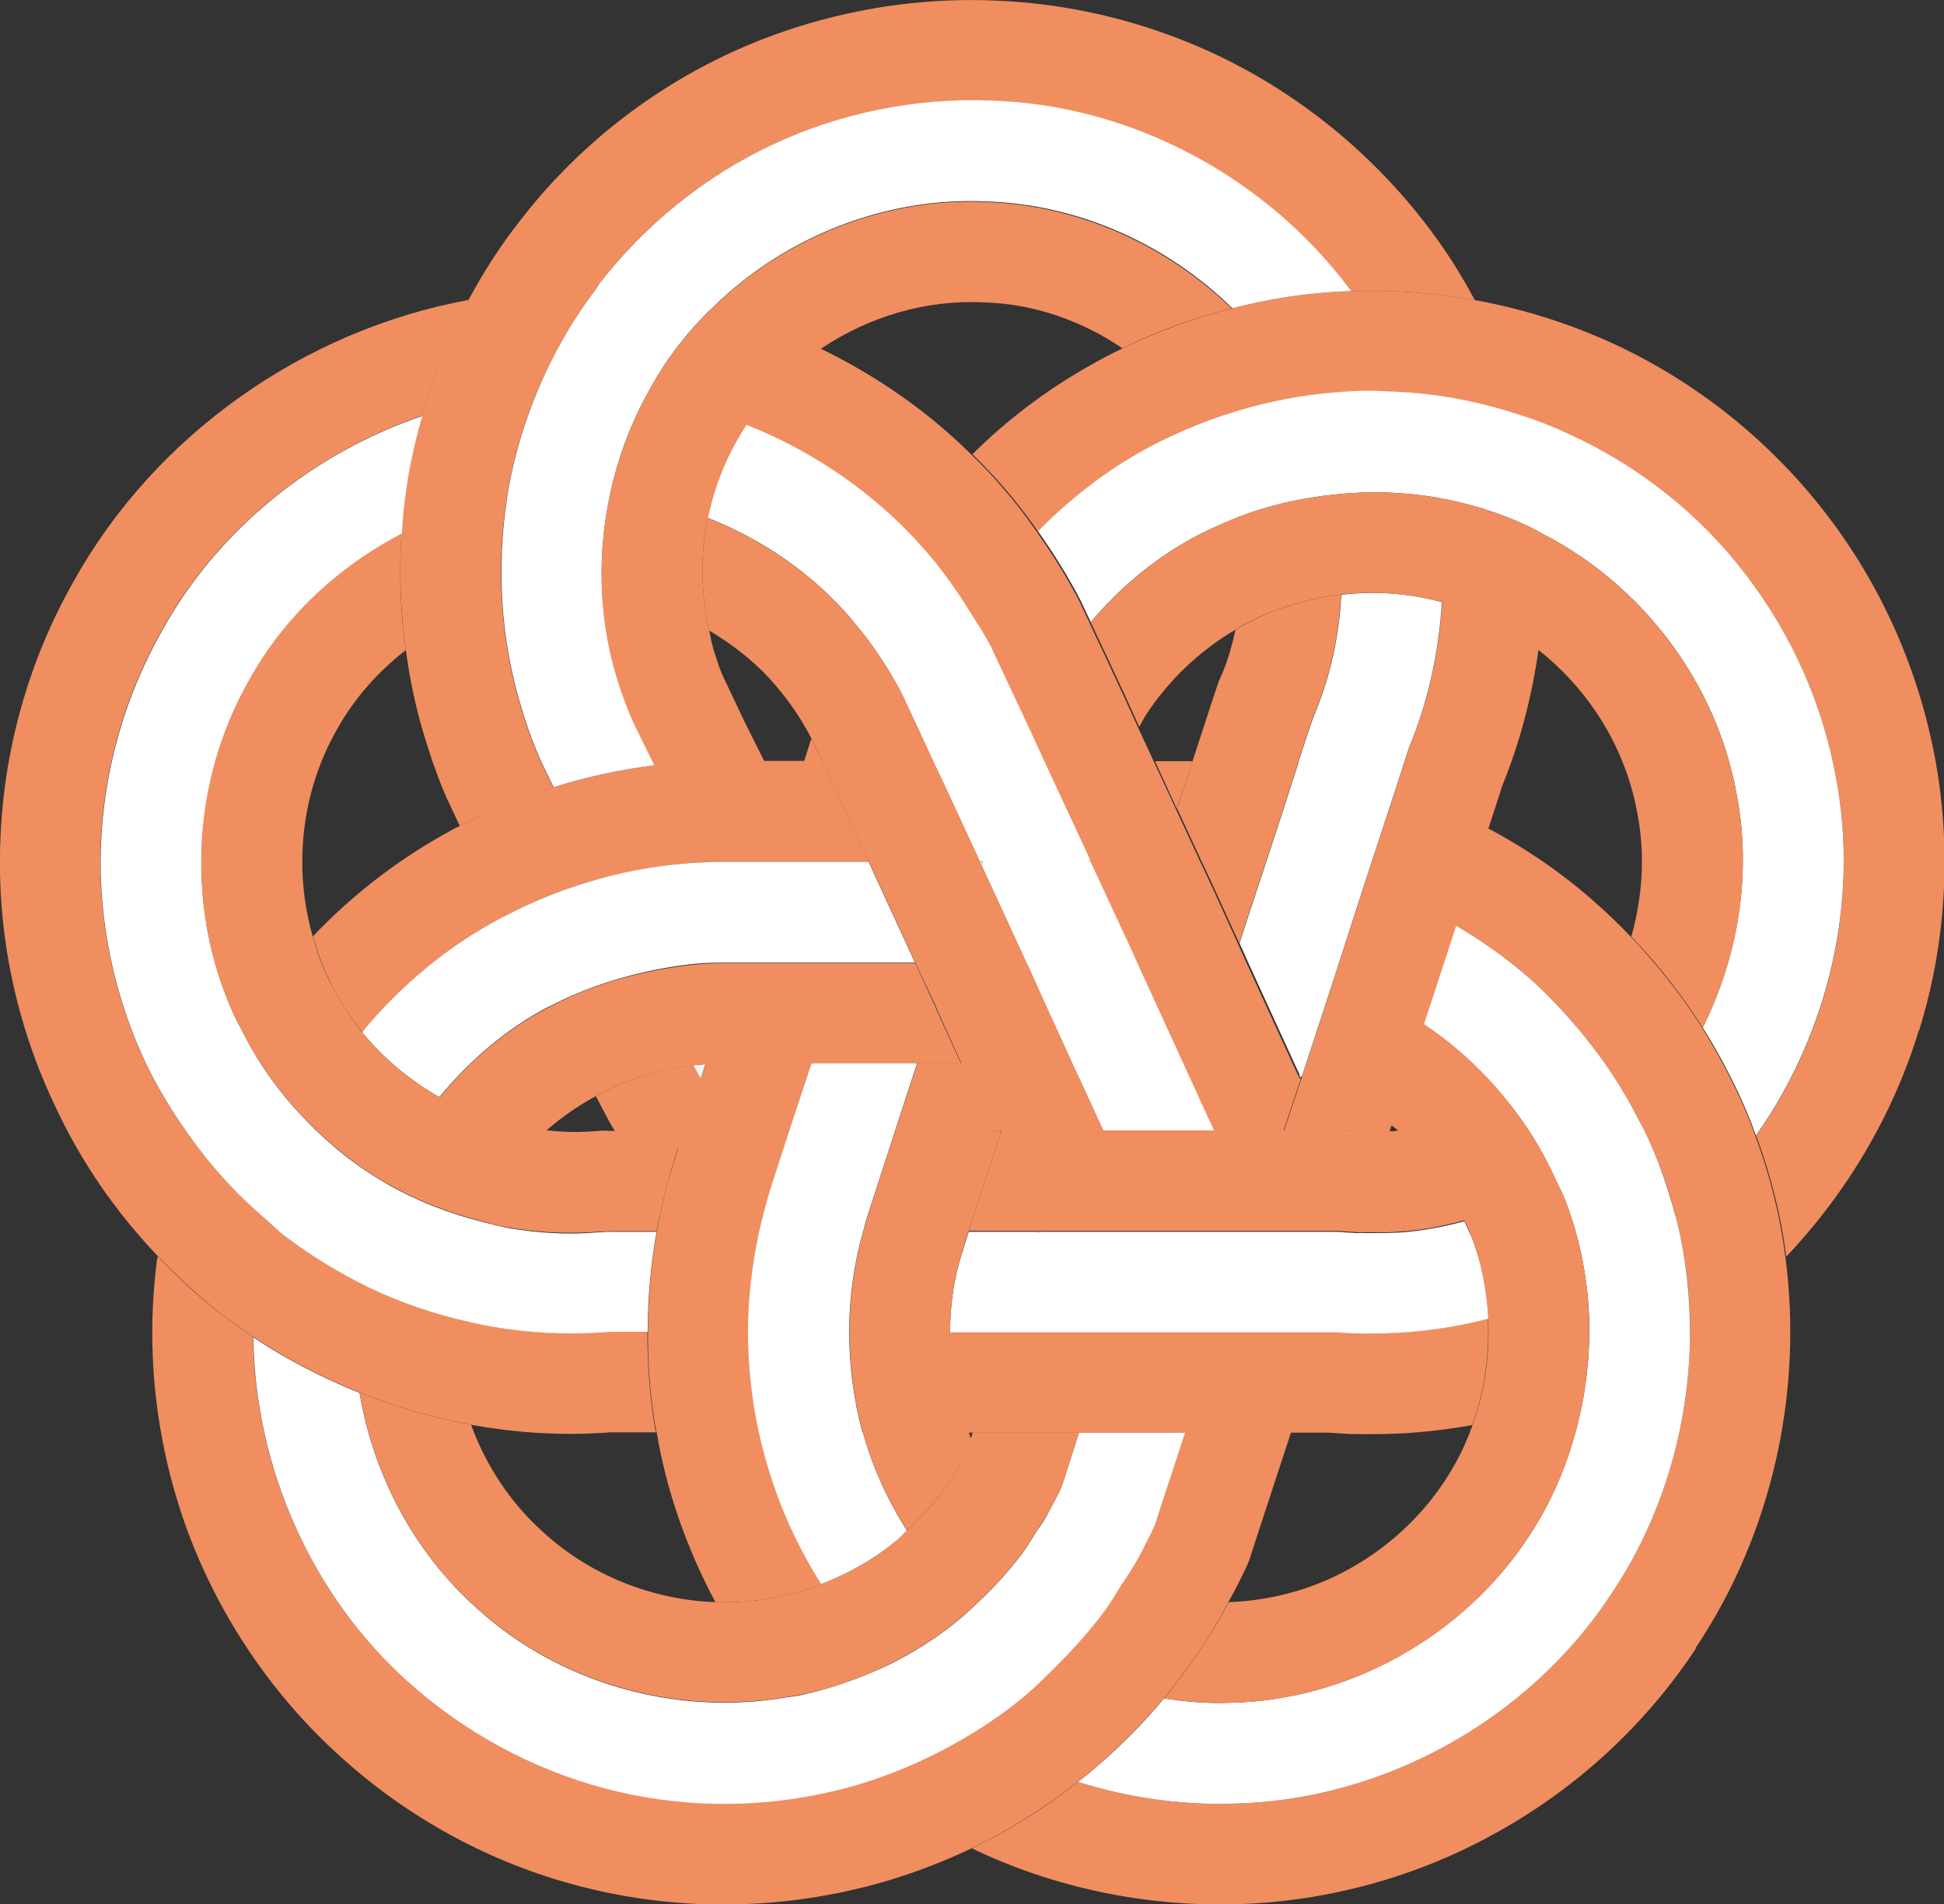
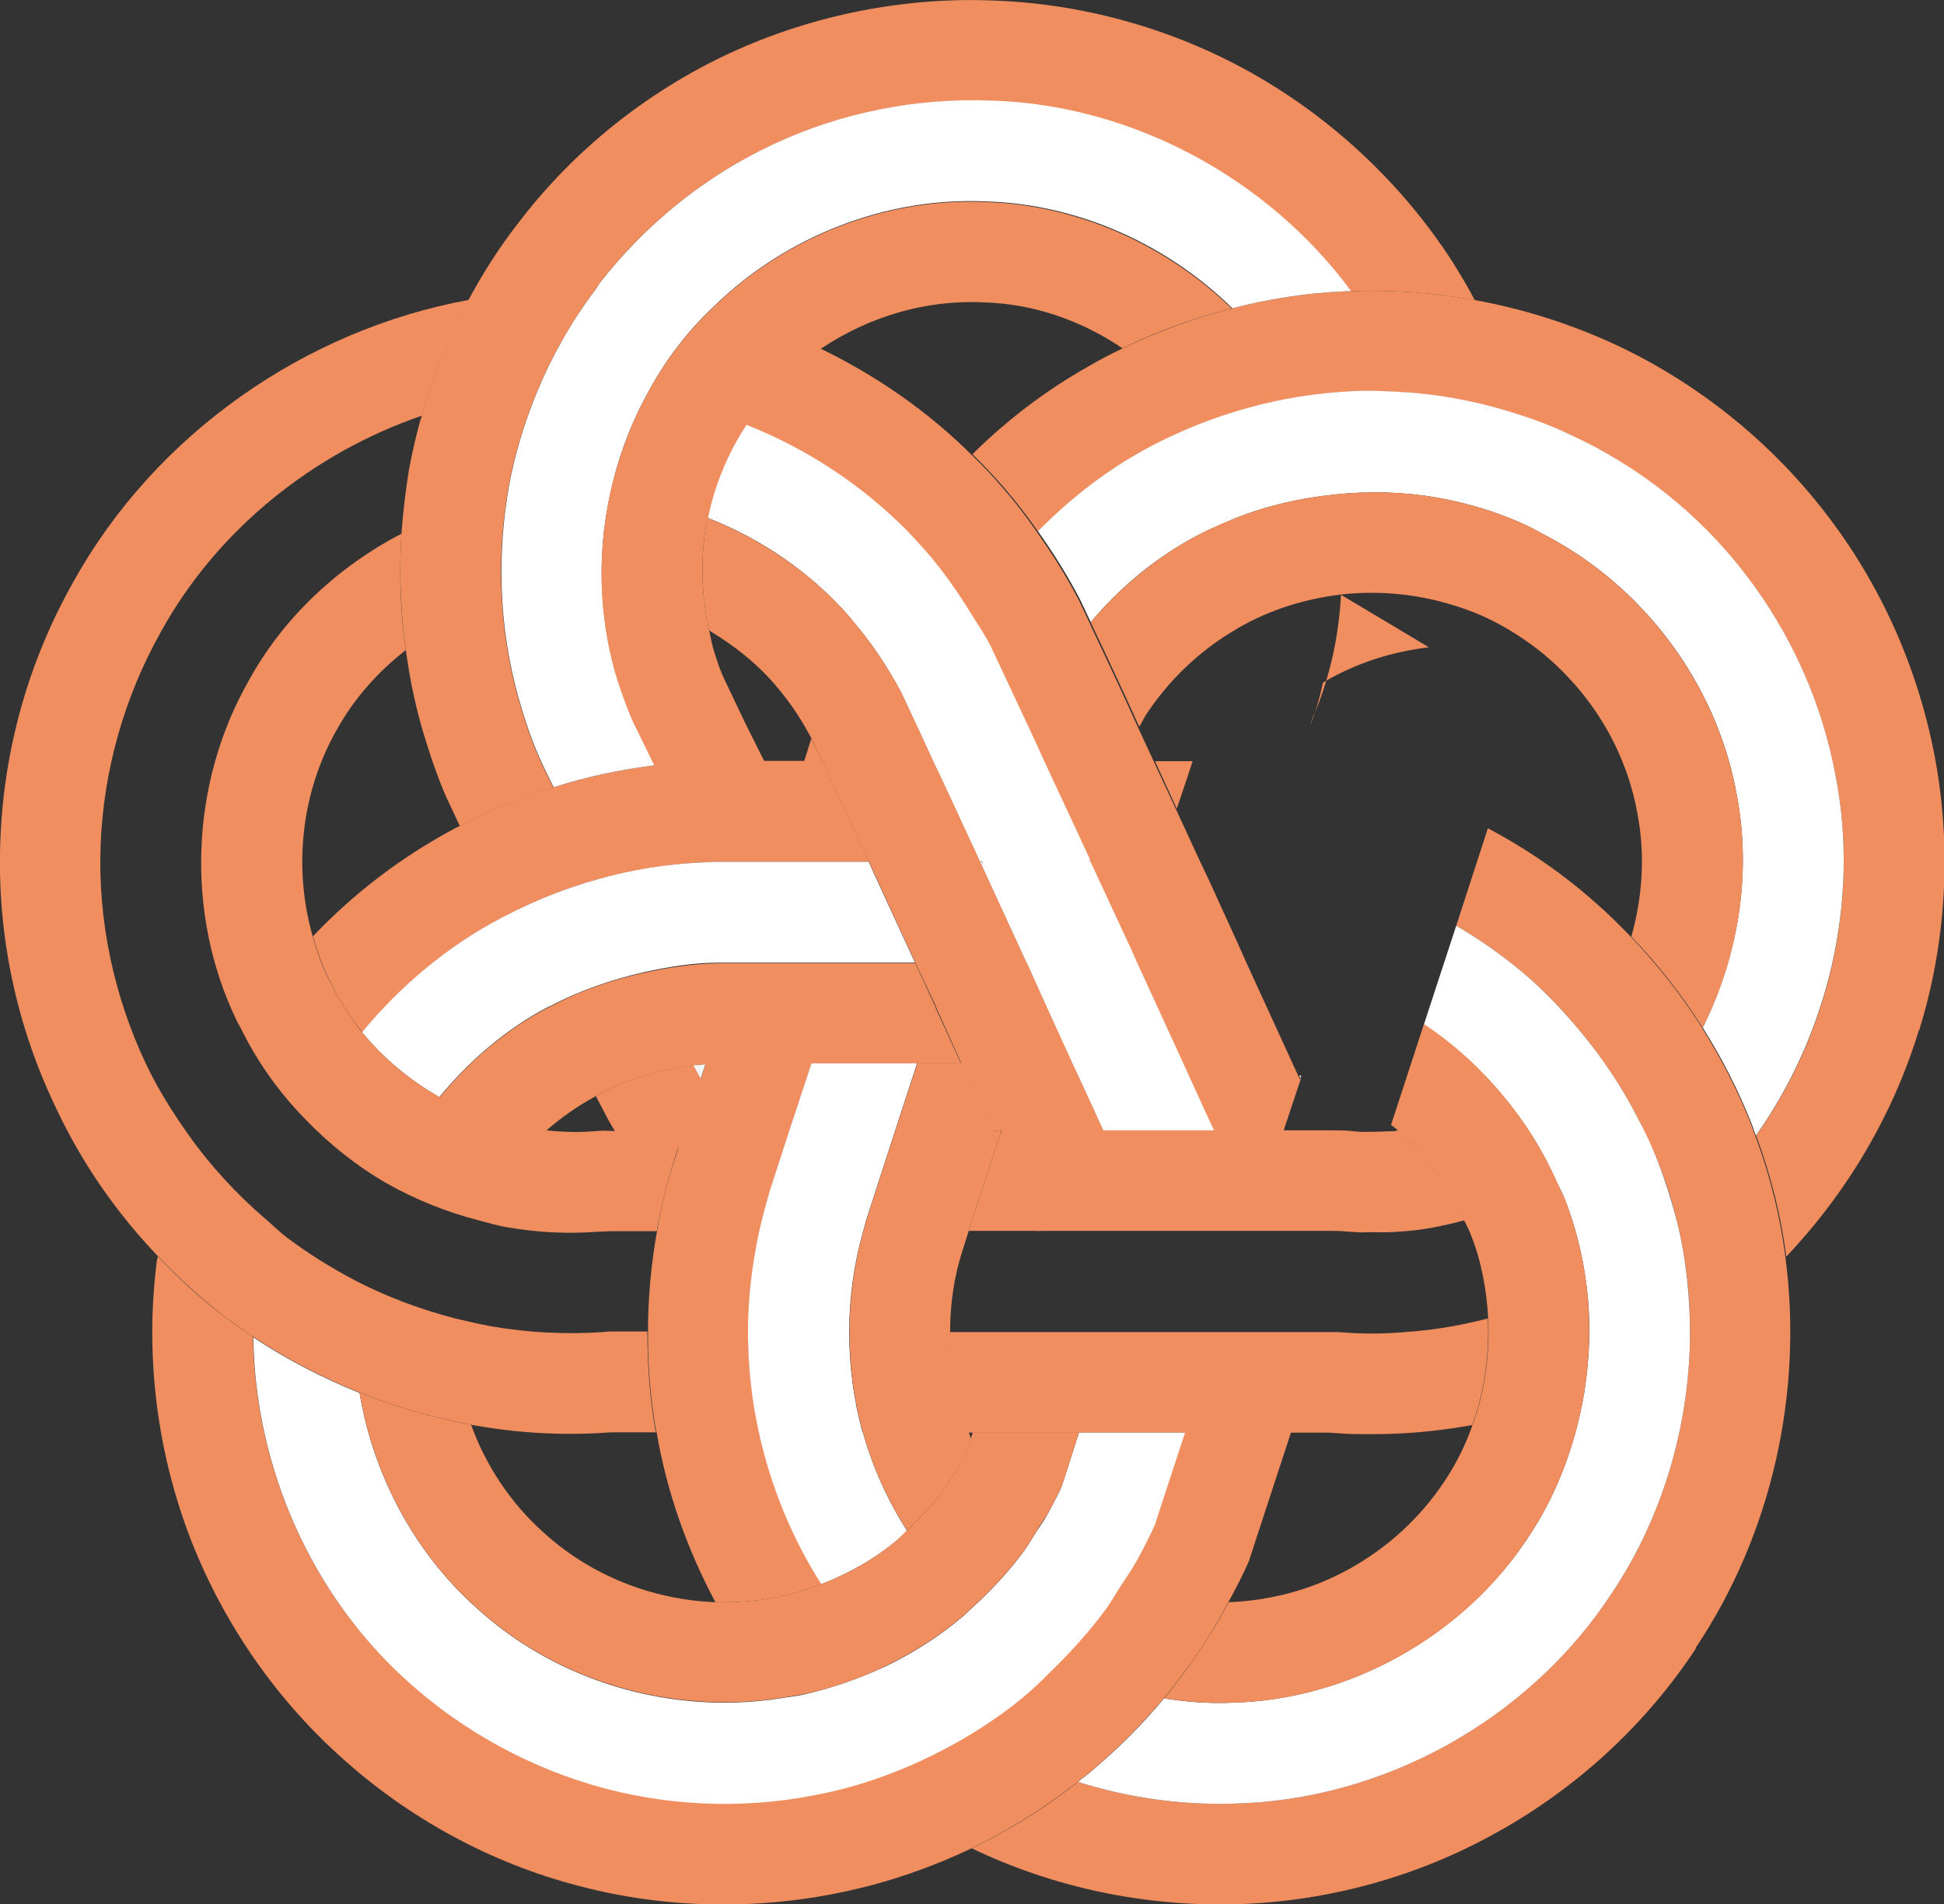
<svg xmlns="http://www.w3.org/2000/svg" id="_レイヤー_2" data-name="レイヤー 2" viewBox="0 0 62.61 61.34">
  <rect x="0" y="0" width="62.61" height="61.34" fill="#333333" stroke="none" />
  <defs>
    <style>
      .cls-1 {
        fill: none;
      }

      .cls-2 {
        fill: #f08e60;
      }

      .cls-3 {
        fill: #f4f4f4;
      }

      .cls-4 {
        fill: #fff;
      }
    </style>
  </defs>
  <g id="_レイヤー_2-2" data-name="レイヤー 2">
    <g>
      <path class="cls-1" d="M31.35,46.14l-.07.21c-.03-.06-.05-.14-.07-.21h.14Z" />
      <path class="cls-1" d="M39.78,20.3c-.1.46-.23.92-.41,1.37l-.13.29-.13.39-.13.39-.25.77-.33,1.01h-1.21l-.51-1.1c.07-.12.13-.24.19-.34.73-1.14,1.74-2.1,2.9-2.78Z" />
      <path class="cls-1" d="M23.04,51.61c-2.03-.07-4.01-.85-5.53-2.25-1.05-.93-1.85-2.14-2.33-3.47.03,0,.05.02.08.02,1.44.25,2.92.33,4.39.24h.12s1.38,0,1.38,0c.33,1.91.98,3.76,1.89,5.47Z" />
      <path class="cls-1" d="M14.82,26.61c-.06.04-.14.06-.2.1-1.7.91-3.23,2.08-4.54,3.46-.63-2.21-.37-4.64.78-6.66.54-1,1.31-1.86,2.22-2.56.14.99.34,1.96.64,2.92.11.35.23.7.35,1.04.14.35.25.66.46,1.1l.29.62Z" />
-       <path class="cls-1" d="M26.13,23.78h0s-.24.73-.24.73h-1.27l-.63-1.26-.66-1.39s-.11-.24-.17-.4c-.05-.16-.11-.33-.16-.49-.07-.22-.12-.45-.16-.68.8.47,1.54,1.06,2.14,1.77.45.53.84,1.1,1.16,1.71Z" />
      <path class="cls-1" d="M36.15,11.22c-.38.18-.76.38-1.12.59-1.36.78-2.61,1.73-3.72,2.82-1.41-1.4-3.06-2.54-4.85-3.41,1.53-1.02,3.36-1.58,5.21-1.48,1.6.05,3.16.59,4.48,1.48Z" />
      <path class="cls-1" d="M45.03,36.42c-.05,0-.11.02-.16.03-.05,0-.08,0-.13,0l.07-.2c.07.05.14.11.22.17Z" />
      <polygon class="cls-1" points="22.44 35.14 22.02 36.42 20.54 36.42 22.44 35.14" />
      <path class="cls-1" d="M52.54,30.17c-.35-.36-.72-.72-1.1-1.06-1.07-.94-2.25-1.76-3.5-2.43l.45-1.39c.57-1.39.95-2.87,1.16-4.36,1.66,1.3,2.82,3.19,3.2,5.3.25,1.3.16,2.66-.2,3.94Z" />
      <path class="cls-1" d="M19.8,36.42h-.11c-.14,0-.27,0-.41,0l-.28.02c-.47.04-.94,0-1.41-.04.49-.43,1.02-.81,1.59-1.11l.18.34c.14.24.2.39.43.78Z" />
      <path class="cls-1" d="M47.44,45.9c-.23.64-.53,1.26-.91,1.83-.76,1.15-1.81,2.12-3.03,2.8-1.19.67-2.54,1.04-3.92,1.09.11-.2.22-.4.33-.62.11-.23.24-.48.34-.72l.21-.65,1.14-3.48h1.23l.61.04c.73.03,1.48.02,2.21-.05.61-.05,1.21-.13,1.81-.24Z" />
      <polygon class="cls-2" points="38.41 24.52 38.24 25.04 37.9 26.05 37.2 24.52 38.41 24.52" />
      <path class="cls-2" d="M47.44,45.9c-.6.11-1.2.19-1.81.24-.73.06-1.48.07-2.21.05l-.61-.04h-11.61c-.41-1.03-.61-2.14-.61-3.24h12.21c.12,0,.18,0,.29,0l.45.03c.61.03,1.21.02,1.82-.04.86-.06,1.72-.21,2.56-.43.05,1.16-.1,2.33-.5,3.42Z" />
      <path class="cls-2" d="M26.45,51.03c-.4.15-.8.28-1.2.37-.73.17-1.48.23-2.21.21-.91-1.71-1.57-3.56-1.89-5.47-.02-.05-.03-.12-.04-.17-.17-1.01-.25-2.05-.24-3.07,0-1.09.1-2.17.29-3.24.14-.81.33-1.6.59-2.38l.28-.86.42-1.29.13-.4.15-.46c.16,0,.33-.04.49-.04h2.93l-.72,2.18-.6,1.85c-.14.46-.26.92-.37,1.39-.24,1.07-.35,2.15-.36,3.24,0,.85.06,1.69.21,2.53.04.24.09.47.14.71.38,1.73,1.06,3.4,2.01,4.89Z" />
-       <path class="cls-2" d="M49.55,20.93c-.21,1.49-.59,2.97-1.16,4.36l-.45,1.39-1.02,3.14-1.04,3.18-1.06,3.25-.07.2c-.3.02-.61.03-.91.02l-.25-.02c-.21-.03-.55-.04-.76-.03h-1.47l.04-.13.52-1.56.02-.07,1.01-3.08,1-3.1,1.01-3.08.43-1.33c.62-1.49.96-3.08,1.06-4.69.48.13.96.29,1.41.5.61.28,1.17.63,1.69,1.04Z" />
      <path class="cls-2" d="M54.62,53.1c-1.62,2.46-3.84,4.5-6.4,5.92-2.56,1.44-5.49,2.24-8.41,2.32-2.93.08-5.87-.53-8.51-1.8,1.21-.59,2.36-1.3,3.42-2.14,1.61.51,3.3.75,4.99.7,4.86-.1,9.55-2.73,12.21-6.79,1.62-2.43,2.47-5.32,2.51-8.23.02-1.26-.12-2.52-.42-3.74-.16-.65-.36-1.29-.61-1.91-.18-.47-.4-.92-.63-1.37-.51-1-1.13-1.94-1.85-2.81-.51-.61-1.04-1.2-1.64-1.72-.73-.64-1.54-1.22-2.38-1.71l1.02-3.14c1.26.67,2.44,1.48,3.5,2.43.38.33.75.7,1.1,1.06.86.91,1.64,1.89,2.3,2.94.62,1,1.16,2.04,1.59,3.14.04.11.07.22.12.33.47,1.27.8,2.57.97,3.9.58,4.37-.43,8.94-2.9,12.62Z" />
      <path class="cls-2" d="M61.8,33.19c-.83,2.72-2.31,5.22-4.27,7.29-.17-1.33-.5-2.63-.97-3.9,2.34-3.3,3.33-7.53,2.57-11.52-.43-2.38-1.44-4.64-2.92-6.56-1.48-1.92-3.42-3.47-5.62-4.48-.5-.24-1.02-.44-1.56-.62-1.19-.4-2.43-.66-3.68-.75-.61-.05-1.2-.06-1.81-.04-.58.03-1.15.09-1.72.18-1.1.18-2.18.48-3.22.89-.67.27-1.33.58-1.96.94-1.19.67-2.25,1.53-3.21,2.5-.34-.49-.71-.97-1.1-1.42-.32-.37-.66-.72-1.01-1.07,1.11-1.1,2.36-2.05,3.72-2.82.36-.21.74-.41,1.12-.59,1.13-.55,2.32-.98,3.54-1.29,1.2-.31,2.44-.5,3.7-.55h.11c1.34-.05,2.69.05,4.01.29,1.53.28,3.02.75,4.44,1.4,2.66,1.23,5.02,3.11,6.82,5.44,1.81,2.33,3.02,5.08,3.55,7.96.53,2.89.35,5.92-.52,8.72Z" />
      <path class="cls-2" d="M27.99,27.76h-4.89c-.15,0-.32.02-.47.02-1.13.05-2.26.24-3.36.54-1.04.29-2.06.69-3.02,1.2-.03.02-.06.04-.1.05-1.73.91-3.24,2.18-4.48,3.68-.43-.53-.81-1.12-1.1-1.76-.21-.43-.36-.88-.49-1.33,1.31-1.38,2.84-2.55,4.54-3.46.06-.04.14-.06.2-.1.97-.51,1.97-.92,3.01-1.24,1.06-.33,2.15-.57,3.26-.71.65-.08,1.31-.14,1.96-.14h3.43l.94,2.03.57,1.21Z" />
      <path class="cls-2" d="M47.51,9.67c-1.32-.24-2.67-.34-4.01-.29-2.68-3.63-7.04-5.98-11.56-6.13-2.42-.1-4.86.38-7.05,1.41-2.19,1.02-4.13,2.58-5.6,4.49-.05.07-.1.15-.15.23-.75,1-1.38,2.11-1.86,3.27-.41,1-.72,2.03-.91,3.08-.02.11-.03.22-.05.32-.17,1.11-.23,2.24-.15,3.35.07,1.19.29,2.37.64,3.5.18.59.37,1.12.65,1.73l.36.74c-1.03.32-2.04.73-3.01,1.24l-.29-.62c-.21-.43-.33-.74-.46-1.1-.13-.34-.24-.69-.35-1.04-.3-.95-.51-1.93-.64-2.92-.17-1.24-.22-2.5-.14-3.75.05-.68.13-1.36.24-2.04.11-.59.24-1.18.42-1.77.36-1.29.88-2.54,1.51-3.73.47-.87,1-1.7,1.61-2.48,1.78-2.33,4.13-4.21,6.8-5.45C26.17.48,29.15-.11,32.06.02c2.92.11,5.85.95,8.39,2.41,2.54,1.46,4.73,3.53,6.32,5.99.26.41.5.82.73,1.25Z" />
      <path class="cls-2" d="M41.58,46.14l-1.14,3.48-.21.65c-.1.24-.23.5-.34.72-.11.22-.22.42-.33.62-.06.12-.13.24-.19.36-.36.64-.76,1.26-1.2,1.85-.22.3-.45.6-.69.89-.7.83-1.47,1.61-2.31,2.32-.14.13-.31.24-.46.37-1.06.83-2.21,1.55-3.42,2.14-1.26.6-2.58,1.06-3.93,1.36-2.86.64-5.88.6-8.72-.15-2.85-.74-5.5-2.19-7.67-4.16-2.18-1.96-3.88-4.47-4.91-7.22-1.02-2.75-1.38-5.74-1.02-8.66,0-.08.03-.15.04-.24.67.71,1.39,1.37,2.17,1.96.3.22.6.43.9.63.05,4.17,1.86,8.32,5,11.11,1.79,1.61,3.97,2.81,6.32,3.42,2.34.62,4.83.66,7.18.13.42-.09.82-.21,1.23-.33,1.2-.38,2.34-.91,3.42-1.57.62-.38,1.23-.81,1.79-1.29.33-.28.63-.59.94-.9.55-.55,1.07-1.12,1.53-1.75.21-.28.38-.59.57-.88.14-.22.28-.43.41-.64.15-.26.29-.53.43-.81.07-.15.15-.32.23-.49l.15-.47.81-2.47h3.41Z" />
      <path class="cls-2" d="M21.14,46.14h-1.49c-1.47.11-2.95.03-4.39-.23-.03,0-.05,0-.08-.02-1.23-.22-2.44-.57-3.59-1.03-1.2-.48-2.34-1.07-3.42-1.79-.3-.2-.6-.42-.9-.63-.78-.6-1.5-1.26-2.17-1.96-1.36-1.42-2.48-3.04-3.31-4.82C.52,33.02-.1,30.07.01,27.12c.1-2.95.91-5.83,2.36-8.39,2.63-4.73,7.43-8.1,12.73-9.07-.63,1.19-1.15,2.44-1.51,3.73-3.51,1.2-6.59,3.68-8.39,6.93-1.19,2.11-1.87,4.49-1.96,6.92-.09,2.42.43,4.85,1.46,7.03.38.8.85,1.55,1.36,2.27.72,1.02,1.58,1.95,2.53,2.76.21.18.41.38.63.55.72.54,1.49,1.02,2.3,1.44,1,.51,2.06.9,3.14,1.18.38.09.76.18,1.14.25,1.2.21,2.42.27,3.62.19.16-.02.2-.02.31-.02h1.12c0,1.02.07,2.06.24,3.07,0,.05.02.12.04.17Z" />
      <path class="cls-2" d="M22.57,34.74l.49,1.41-1.9,1.29-1.36-1.01c-.24-.39-.3-.54-.43-.78l-.18-.34s.03-.02.04-.03c.96-.52,2.02-.83,3.11-.97.07.14.14.27.24.43Z" />
      <polygon class="cls-2" points="26.48 24.52 25.9 24.52 26.13 23.79 26.48 24.52" />
      <path class="cls-2" d="M41.9,34.74l-.52,1.56-.04.13h-2.25l-.38-.82-.3-.66-.32-.7-1.48-3.23-.19-.43-.41-.88-.9-1.94-.03-.08-1.47-3.16-.33-.72-.19-.41-1.21-2.58c-.18-.35-.4-.68-.61-1.01-.43-.7-.89-1.37-1.42-1.98-.22-.25-.44-.5-.67-.73-1.47-1.48-3.24-2.64-5.17-3.4.12-.2.24-.39.38-.57.57-.75,1.27-1.39,2.04-1.9,1.79.87,3.44,2.01,4.85,3.41.35.34.7.7,1.01,1.07.4.45.76.93,1.1,1.42.5.71.96,1.44,1.36,2.21l.34.72.08.18.35.74.69,1.48.44.97.51,1.1.71,1.53.79,1.71.28.59.93,2.04.3.67,1.47,3.21.18.39.05.09Z" />
      <path class="cls-4" d="M27.79,46.14c.31,1.12.8,2.19,1.42,3.17-.1.09-.18.19-.28.27-.73.62-1.58,1.1-2.48,1.45-.95-1.49-1.63-3.16-2.01-4.89-.05-.24-.1-.47-.14-.71-.14-.84-.21-1.68-.21-2.53,0-1.09.13-2.17.36-3.24.11-.47.23-.93.37-1.39l.6-1.85.72-2.18h3.4s-.71,2.18-.71,2.18l-.92,2.84c-.05.13-.06.26-.11.4-.3,1.06-.45,2.15-.45,3.24s.14,2.19.43,3.24Z" />
      <path class="cls-4" d="M39.1,36.42h-3.57l-.59-1.29-.41-.88-.92-2.02-.53-1.18-.03-.05-1.43-3.11.04-.13h-.1l-1.2-2.59-.31-.65-.44-.96-.59-1.26c-.43-.81-.94-1.58-1.53-2.27-.03-.03-.05-.05-.07-.09-1.24-1.45-2.85-2.56-4.63-3.26.22-1.07.64-2.08,1.24-3,1.93.76,3.7,1.92,5.17,3.4.23.24.45.48.67.73.53.62,1,1.29,1.42,1.98.21.33.43.66.61,1.01l1.21,2.58.19.41.33.72,1.47,3.16-.03.08h.05l.9,1.94.41.88.19.43,1.48,3.23.32.7.3.66.38.82Z" />
      <path class="cls-4" d="M56.55,36.57c-.05-.11-.08-.22-.12-.33-.43-1.1-.97-2.15-1.59-3.14,1.14-2.29,1.58-4.94,1.1-7.47-.63-3.59-3.02-6.78-6.27-8.44-.15-.08-.3-.17-.45-.24-.93-.44-1.92-.74-2.93-.92-1.1-.19-2.21-.22-3.31-.1-1.08.11-2.15.35-3.16.75-.53.22-1.07.45-1.57.74-1.19.68-2.25,1.58-3.12,2.62l-.34-.72c-.4-.77-.86-1.5-1.36-2.21.96-.97,2.03-1.83,3.21-2.5.62-.36,1.29-.67,1.96-.94,1.04-.41,2.12-.71,3.22-.89.57-.09,1.14-.15,1.72-.18.61-.03,1.2,0,1.81.04,1.25.09,2.49.35,3.68.75.53.17,1.06.38,1.56.62,2.2,1.01,4.15,2.56,5.62,4.48,1.48,1.92,2.49,4.18,2.92,6.56.76,3.98-.24,8.22-2.57,11.52Z" />
      <path class="cls-4" d="M29.48,31.01h-1.58s-4.75,0-4.75,0c-.81,0-1.6.13-2.38.3-1.07.24-2.11.6-3.07,1.11,0,0-.02,0-.02,0-1.37.72-2.55,1.73-3.53,2.92-.95-.54-1.8-1.25-2.49-2.09,1.24-1.5,2.75-2.77,4.48-3.68.04-.02.07-.04.1-.05.97-.51,1.98-.91,3.02-1.2,1.1-.31,2.23-.49,3.36-.54.15,0,.32-.02.47-.02h4.89l.15.34,1.34,2.91Z" />
      <path class="cls-3" d="M22.72,34.28l-.15.46c-.1-.16-.17-.3-.24-.43.14,0,.27-.02.4-.03Z" />
      <path class="cls-3" d="M41.91,34.66l-.02.07-.05-.09s.05,0,.06.02Z" />
      <path class="cls-4" d="M43.5,9.38h-.11c-1.26.05-2.5.24-3.7.55-2.1-2.06-4.94-3.34-7.89-3.44-3.28-.16-6.55,1.14-8.87,3.44-.39.37-.75.77-1.08,1.2-.41.52-.75,1.08-1.06,1.66-.53.99-.91,2.04-1.14,3.13-.23,1.06-.32,2.15-.25,3.22.05.95.22,1.89.51,2.8.14.43.32.92.49,1.3l.69,1.41c-1.1.14-2.2.37-3.26.71l-.36-.74c-.28-.61-.47-1.14-.65-1.73-.35-1.13-.57-2.32-.64-3.5-.07-1.11-.02-2.24.15-3.35.02-.1.03-.21.05-.32.19-1.05.5-2.08.91-3.08.48-1.16,1.1-2.26,1.86-3.27.05-.07.1-.15.15-.23,1.48-1.91,3.41-3.47,5.6-4.49,2.19-1.03,4.64-1.51,7.05-1.41,4.52.14,8.88,2.5,11.56,6.13Z" />
-       <path class="cls-4" d="M21.15,39.66c-.19,1.07-.29,2.15-.29,3.24h-1.12c-.11,0-.14,0-.31.02-1.2.08-2.43.02-3.62-.19-.38-.07-.76-.16-1.14-.25-1.09-.28-2.15-.67-3.14-1.18-.81-.42-1.58-.9-2.3-1.44-.23-.17-.43-.37-.63-.55-.96-.81-1.81-1.74-2.53-2.76-.51-.72-.98-1.48-1.36-2.27-1.03-2.18-1.55-4.62-1.46-7.03.09-2.43.77-4.81,1.96-6.92,1.8-3.26,4.88-5.74,8.39-6.93-.17.59-.31,1.18-.42,1.77-.12.68-.2,1.36-.24,2.04-2.05,1.07-3.79,2.7-4.91,4.72-1.9,3.32-2.06,7.54-.39,10.98.04.08.09.15.13.24.53,1.08,1.23,2.06,2.06,2.91.77.81,1.65,1.51,2.62,2.07.94.54,1.96.94,3.01,1.21.31.08.62.16.92.22.94.16,1.89.22,2.84.14.1,0,.33-.03.5-.02h1.44Z" />
      <path class="cls-4" d="M38.17,46.14l-.81,2.47-.15.47c-.07.17-.15.33-.23.49-.14.28-.27.54-.43.81-.13.22-.27.43-.41.64-.19.29-.36.6-.57.88-.46.62-.98,1.2-1.53,1.75-.31.31-.62.62-.94.9-.56.48-1.17.91-1.79,1.29-1.08.66-2.23,1.19-3.42,1.57-.41.13-.81.24-1.23.33-2.35.53-4.84.49-7.18-.13-2.34-.62-4.53-1.81-6.32-3.42-3.13-2.79-4.95-6.93-5-11.11,1.08.72,2.23,1.31,3.42,1.79.44,2.63,1.75,5.12,3.75,6.91,2.61,2.4,6.3,3.47,9.79,2.93.28-.05.56-.07.83-.14.91-.21,1.77-.52,2.61-.91.88-.43,1.71-.96,2.45-1.59.1-.08.19-.18.29-.27.61-.55,1.17-1.15,1.66-1.81.15-.21.29-.44.43-.67.11-.17.24-.34.34-.53.11-.21.23-.42.33-.63.1-.18.14-.29.22-.54l.47-1.47h3.41Z" />
-       <path class="cls-4" d="M47.93,42.48c-.84.22-1.7.36-2.56.43-.61.05-1.21.06-1.82.04l-.45-.03c-.11,0-.17,0-.29,0h-12.21c0-.9.13-1.79.41-2.64l.19-.6h2.25v.03s.03-.03.03-.03h9.34c.16,0,.37,0,.53.02l.34.02h0c.14,0,.28,0,.43,0,.33,0,.67,0,1-.02.69-.05,1.37-.18,2.04-.36.07.16.15.31.22.47.34.85.52,1.77.56,2.7Z" />
      <path class="cls-3" d="M28.13,31.41s0,0,0,0c.01.02.02.03,0,0Z" />
-       <path class="cls-4" d="M46.44,19.39c-.1,1.61-.44,3.2-1.06,4.69l-.43,1.33-1.01,3.08-1,3.1-1.01,3.08s-.05-.02-.06-.02l-.18-.39-1.47-3.21-.3-.67.41-1.25.43-1.3.58-1.77.44-1.37.05-.18.25-.77.13-.38c.05-.16.13-.37.18-.48.48-1.19.74-2.44.81-3.72,1.09-.13,2.19-.05,3.25.24Z" />
      <polygon class="cls-3" points="31.66 27.77 31.62 27.89 31.56 27.77 31.66 27.77" />
      <path class="cls-4" d="M54.43,43.08c-.04,2.91-.89,5.8-2.51,8.23-2.66,4.07-7.35,6.69-12.21,6.79-1.68.05-3.38-.19-4.99-.7.15-.13.32-.24.46-.37.84-.71,1.61-1.48,2.31-2.32.7.11,1.41.17,2.13.14,3.81-.07,7.51-2.15,9.6-5.33.93-1.39,1.52-2.99,1.8-4.64.19-1.19.23-2.4.06-3.59-.12-.91-.35-1.82-.69-2.68-.07-.18-.16-.34-.24-.51-.44-1-1.01-1.92-1.71-2.76-.74-.9-1.61-1.69-2.58-2.34l1.04-3.18c.84.49,1.65,1.07,2.38,1.71.6.53,1.13,1.11,1.64,1.72.72.87,1.34,1.8,1.85,2.81.24.44.45.9.63,1.37.24.62.44,1.26.61,1.91.3,1.22.43,2.48.42,3.74Z" />
      <polygon class="cls-3" points="35.12 27.77 35.07 27.77 35.1 27.68 35.12 27.77" />
      <path class="cls-2" d="M35.53,36.42h-3.57l-1-2.17-.82-1.82v-.02s-.66-1.4-.66-1.4l-1.34-2.91-.15-.34-.57-1.21-.94-2.03-.34-.72h0c-.32-.62-.71-1.2-1.16-1.72-.6-.71-1.34-1.29-2.14-1.77-.25-1.12-.29-2.31-.09-3.44.02-.06.04-.12.05-.18,1.77.7,3.39,1.81,4.63,3.26.03.04.05.06.07.09.59.7,1.1,1.46,1.53,2.27l.59,1.26.44.96.31.65,1.2,2.59.06.13,1.43,3.11.03.05.53,1.18.92,2.02.41.88.59,1.29Z" />
      <path class="cls-2" d="M34.75,46.14l-.47,1.47c-.08.25-.12.36-.22.54-.1.22-.22.43-.33.63-.11.18-.24.35-.34.53-.14.23-.28.46-.43.67-.49.66-1.05,1.26-1.66,1.81-.1.09-.19.19-.29.27-.74.63-1.58,1.16-2.45,1.59-.83.4-1.7.71-2.61.91-.27.06-.55.09-.83.14-3.49.53-7.18-.53-9.79-2.93-2-1.78-3.3-4.27-3.75-6.91,1.16.46,2.36.81,3.59,1.03.48,1.33,1.28,2.53,2.33,3.47,1.52,1.39,3.5,2.17,5.53,2.25.73.02,1.48-.04,2.21-.21.41-.09.81-.22,1.2-.37.9-.34,1.75-.82,2.48-1.45.1-.08.18-.18.28-.27.41-.38.8-.79,1.13-1.24.21-.29.4-.58.57-.88.08-.15.16-.31.24-.46h0s0-.04.04-.13l.08-.25.07-.21h3.4Z" />
      <path class="cls-2" d="M39.69,9.93c-1.22.31-2.41.73-3.54,1.29-1.32-.9-2.88-1.44-4.48-1.48-1.86-.09-3.68.46-5.21,1.48-.77.52-1.47,1.15-2.04,1.9-.14.18-.26.37-.38.57-.6.91-1.02,1.93-1.24,3,0,.06-.03.12-.05.18-.2,1.13-.16,2.32.09,3.44.05.23.09.46.16.68.05.16.11.33.16.49.06.15.14.35.17.4l.66,1.39.63,1.26h-1.58c-.65,0-1.31.06-1.96.14l-.69-1.41c-.17-.38-.35-.87-.49-1.3-.29-.91-.45-1.85-.51-2.8-.06-1.08.03-2.16.25-3.22.24-1.1.62-2.15,1.14-3.13.31-.58.65-1.14,1.06-1.66.33-.43.69-.83,1.08-1.2,2.32-2.3,5.6-3.6,8.87-3.44,2.94.1,5.79,1.39,7.89,3.44Z" />
      <path class="cls-2" d="M30.97,34.25h-4.83s-2.93,0-2.93,0c-.16,0-.33.03-.49.04-.13,0-.26.02-.4.03-1.09.14-2.15.45-3.11.97,0,0-.03.02-.04.03-.57.31-1.1.68-1.59,1.11-.22-.02-.43-.04-.65-.07-.99-.16-1.93-.52-2.78-1,.98-1.2,2.16-2.2,3.53-2.92,0,0,0,0,.02,0,.96-.52,2-.88,3.07-1.11.78-.17,1.58-.29,2.38-.3h6.33s.65,1.41.65,1.41v.02s.83,1.82.83,1.82Z" />
      <polygon class="cls-2" points="32.25 36.42 32.13 36.79 31.96 36.42 32.25 36.42" />
      <path class="cls-2" d="M22.02,36.42l-.28.86c-.25.78-.44,1.58-.59,2.38h-1.44c-.16,0-.4.02-.5.02-.95.07-1.9.02-2.84-.14-.31-.05-.62-.14-.92-.22-1.05-.27-2.06-.67-3.01-1.21-.97-.56-1.85-1.27-2.62-2.07-.83-.85-1.53-1.83-2.06-2.91-.04-.08-.09-.15-.13-.24-1.67-3.44-1.51-7.66.39-10.98,1.11-2.02,2.86-3.65,4.91-4.72-.08,1.25-.04,2.51.14,3.75-.91.71-1.67,1.57-2.22,2.56-1.15,2.02-1.41,4.45-.78,6.66.13.45.28.91.49,1.33.3.63.67,1.22,1.1,1.76.69.84,1.54,1.55,2.49,2.09.85.48,1.79.83,2.78,1,.22.04.43.05.65.07.47.05.94.07,1.41.04l.28-.02c.14-.02.27,0,.41,0h2.34Z" />
-       <path class="cls-2" d="M43.19,19.16c-.07,1.28-.33,2.53-.81,3.72-.05.11-.14.32-.18.48l-.13.38-.25.77-.05.18-.44,1.37-.58,1.77-.43,1.3-.41,1.25-.93-2.04-.28-.59-.79-1.71.33-1,.17-.53.33-1.01.25-.77.13-.39.13-.39.13-.29c.18-.44.31-.91.41-1.37l.08-.05c1.03-.6,2.17-.95,3.33-1.09Z" />
+       <path class="cls-2" d="M43.19,19.16c-.07,1.28-.33,2.53-.81,3.72-.05.11-.14.32-.18.48c.18-.44.31-.91.41-1.37l.08-.05c1.03-.6,2.17-.95,3.33-1.09Z" />
      <path class="cls-2" d="M51.02,44.88c-.28,1.66-.87,3.25-1.8,4.64-2.08,3.19-5.79,5.26-9.6,5.33-.72.03-1.43-.04-2.13-.14.24-.29.47-.59.69-.89.43-.59.83-1.2,1.2-1.85.06-.12.13-.24.19-.36,1.38-.05,2.73-.42,3.92-1.09,1.22-.68,2.27-1.65,3.03-2.8.38-.57.69-1.19.91-1.83.4-1.1.55-2.26.5-3.42-.05-.92-.22-1.85-.56-2.7-.06-.16-.14-.31-.22-.47-.5-1.1-1.23-2.09-2.13-2.89-.07-.06-.14-.12-.22-.17l1.06-3.25c.97.64,1.84,1.44,2.58,2.34.7.84,1.27,1.77,1.71,2.76.07.16.16.33.24.51.33.86.57,1.77.69,2.68.16,1.2.13,2.41-.06,3.59Z" />
      <path class="cls-2" d="M31.2,46.14c.03.07.05.14.07.21l-.08.25c-.03.09-.04.12-.04.12h0s0,0,0,0c-.07.15-.15.31-.24.46-.17.3-.36.59-.57.88-.33.45-.72.86-1.13,1.24-.62-.98-1.11-2.05-1.42-3.17-.3-1.05-.43-2.15-.43-3.24s.15-2.18.45-3.24c.05-.14.06-.27.11-.4l.92-2.84.71-2.17h1.42l1,2.17.16.37-.93,2.87-.19.6c-.28.85-.41,1.75-.41,2.64,0,1.1.2,2.21.61,3.24Z" />
      <path class="cls-2" d="M47.16,39.31c-.67.18-1.35.32-2.04.36-.33.03-.67.03-1,.02-.14,0-.28.02-.43,0h0l-.34-.02c-.15-.02-.36-.02-.53-.02h-11.62l.93-2.87.13-.37h10.56c.21,0,.55,0,.76.03l.25.02c.31,0,.62,0,.91-.02.05,0,.08,0,.13,0,.05,0,.11-.02.16-.03.9.8,1.63,1.79,2.13,2.89Z" />
      <path class="cls-2" d="M54.84,33.11c-.66-1.05-1.44-2.04-2.3-2.94.36-1.28.45-2.63.2-3.94-.37-2.11-1.54-3.99-3.2-5.3-.53-.41-1.09-.76-1.69-1.04-.45-.21-.93-.37-1.41-.5-1.06-.28-2.16-.36-3.25-.24-1.16.14-2.3.49-3.33,1.09l-.08.05c-1.16.68-2.16,1.64-2.9,2.78-.06.11-.12.23-.19.34l-.44-.97-.69-1.48-.35-.74-.08-.18c.88-1.04,1.94-1.94,3.12-2.62.5-.29,1.03-.53,1.57-.74,1.01-.4,2.08-.64,3.16-.75,1.1-.12,2.22-.09,3.31.1,1.01.18,2,.48,2.93.92.15.07.3.16.45.24,3.24,1.66,5.63,4.84,6.27,8.44.48,2.53.05,5.18-1.1,7.47Z" />
      <path class="cls-2" d="M31.16,46.73s0,0,0,0c0,0,0,0,0,0Z" />
      <polygon class="cls-2" points="33.47 39.66 33.45 39.69 33.44 39.66 33.47 39.66" />
    </g>
  </g>
</svg>